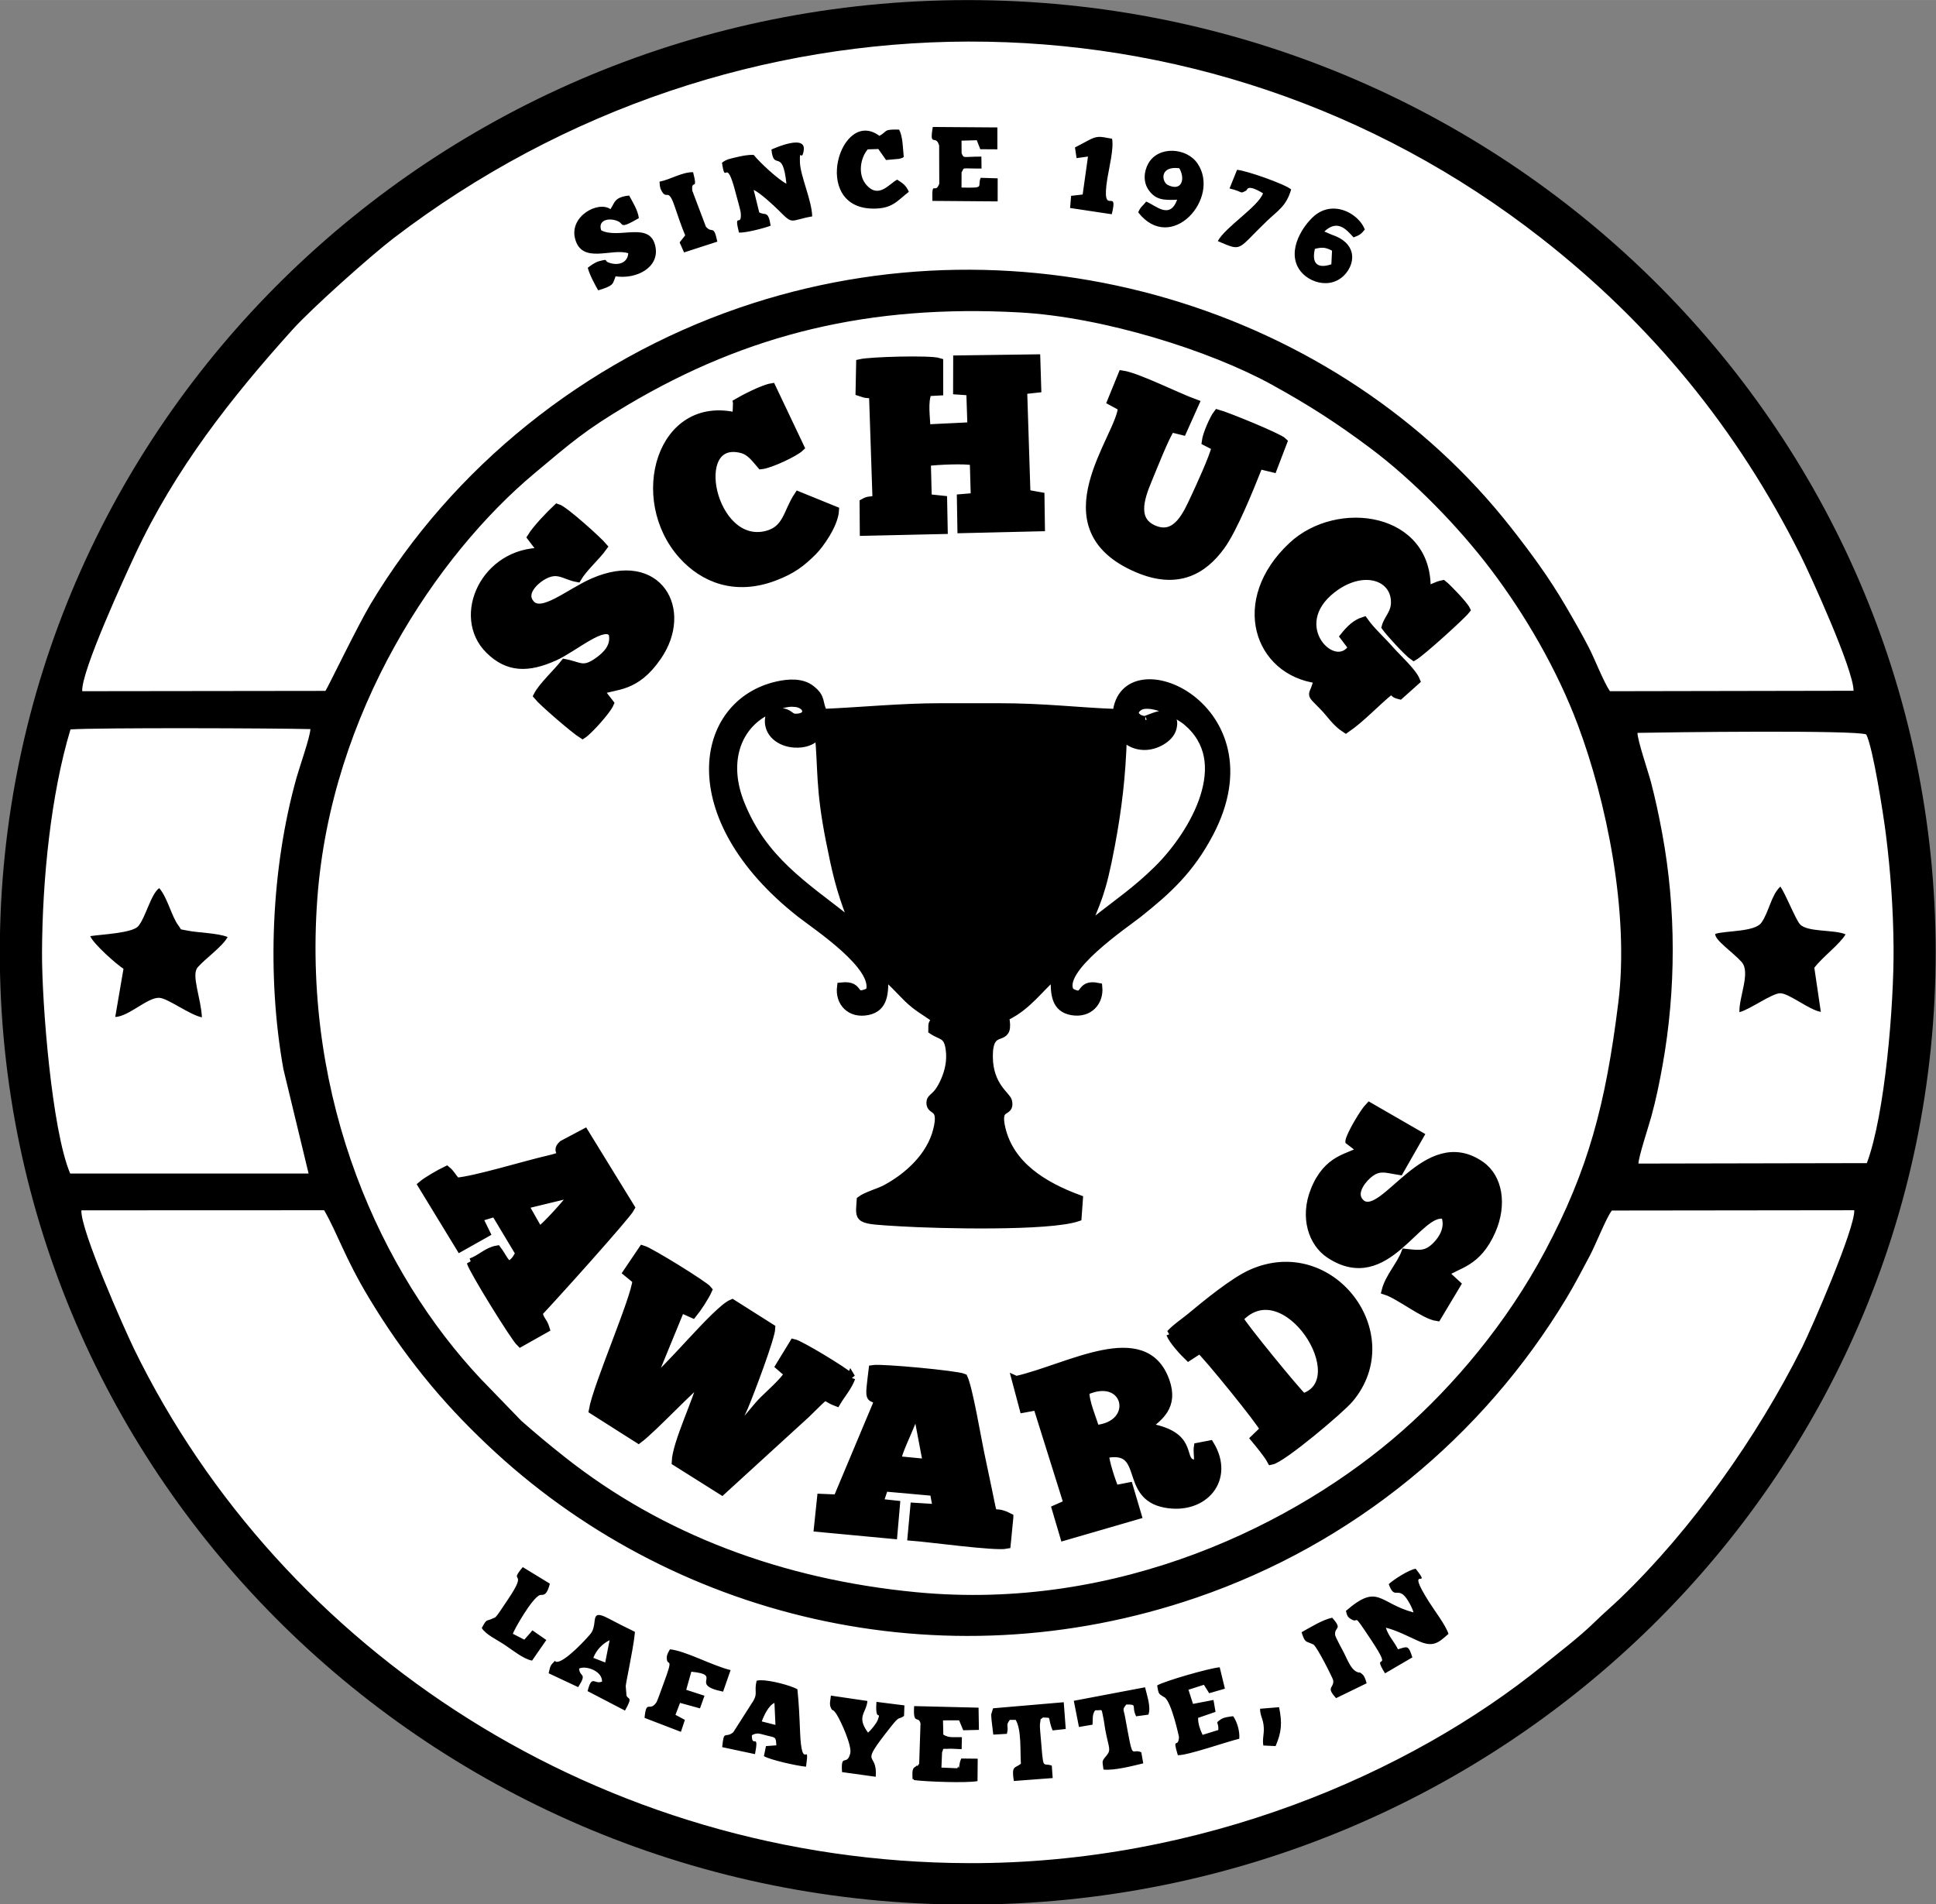
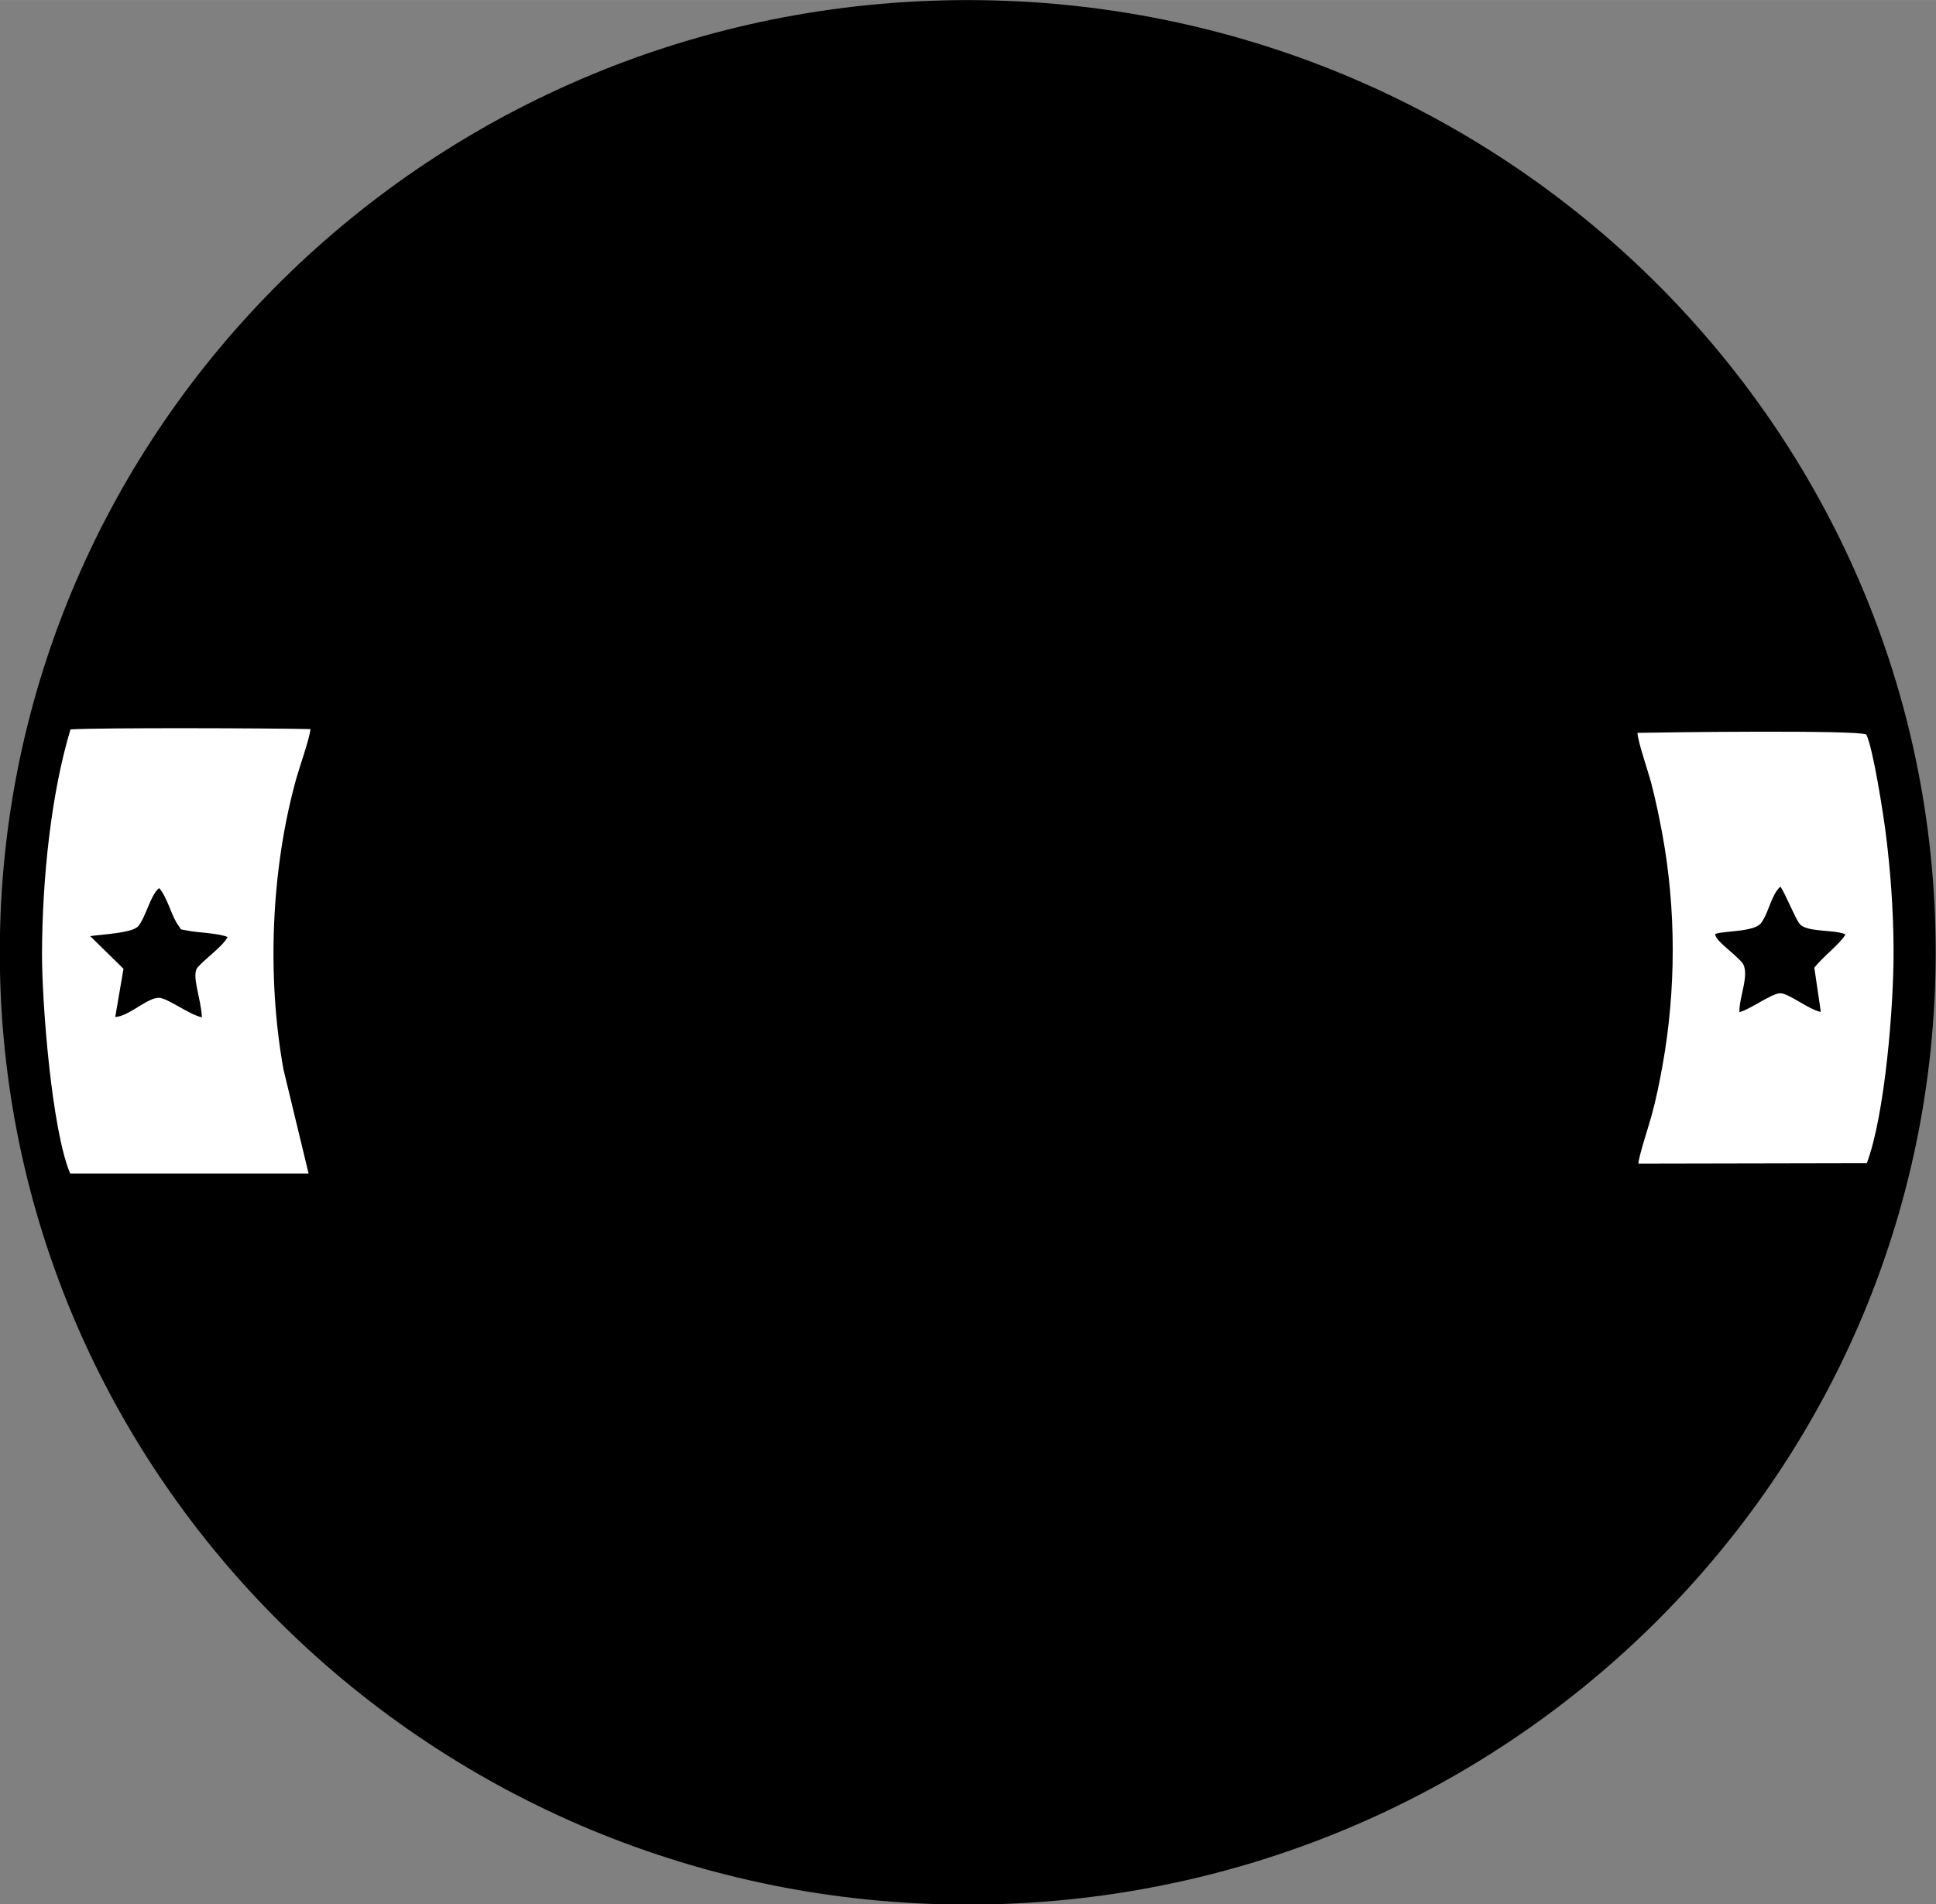
<svg xmlns="http://www.w3.org/2000/svg" width="400" height="393.51" clip-rule="evenodd" fill-rule="evenodd" image-rendering="optimizeQuality" shape-rendering="geometricPrecision" text-rendering="geometricPrecision" space="preserve" version="1.1" viewBox="0 0 4166.7 4099">
  <rect x="0" y="0" width="4166.7" height="4099" fill="#808080" stroke="none" />
  <defs>
    <style type="text/css">
    .str1 {stroke:black;stroke-width:6.94;stroke-miterlimit:2.613}
    .str0 {stroke:black;stroke-width:6.94;stroke-miterlimit:2.613}
    .fil2 {fill:none}
    .fil0 {fill:black}
    .fil1 {fill:white}
   </style>
  </defs>
  <g transform="translate(-3405 703.55)">
    <g transform="matrix(2.614 0 0 2.572 -2166 -1893.8)" stroke-width=".386">
      <g stroke-width=".386">
        <path d="m2928 462.83c220.07 0 419.31 89.21 563.52 233.42s233.42 343.45 233.42 563.52-89.21 419.31-233.42 563.52-343.45 233.42-563.52 233.42-419.31-89.21-563.52-233.42-233.42-343.45-233.42-563.52 89.21-419.31 233.42-563.52 343.45-233.42 563.52-233.42z" />
-         <path class="fil1" d="m2398.1 1475.6-199.87 0.079c-0.94 16.23 35.638 99.869 43.388 116.04 121.33 252.92 384.36 429.49 687.45 430.3 191.85 0.52 363.01-75.199 472.58-165.46 14.02-11.55 30.032-23.83 43.092-36.85 7-6.97 13.497-12.486 20.577-19.406 58.47-57.16 112.56-134.66 149.73-210.14 7.62-15.45 43.452-99.09 42.882-114.56l-199.59 0.245c-4.41 5.55-13.389 28.67-17.939 37.38-6.58 12.59-12.54 24.344-19.62 36.264-68.71 115.75-175.44 205.36-304.41 250.3-210.89 73.5-434.12 16.46-583.96-127.89-18.43-17.76-35.557-36.02-52.657-57.64-16.17-20.44-30.414-41.063-44.874-65.503-19.69-33.28-25.951-54.111-36.781-73.161zm163.54 298.67 22.297 13.836c-2.82 11.61-6.237 8.858-8.257 9.588-6.44 2.33-21.422 29.392-22.212 32.372l9.44 4.913 5.51-6.329c0.13-0.59 0.561-0.65 1.191-1.44l11.425 8.061-11.736 17.23c-6.98-1.21-16.263-8.926-22.243-12.966-7.05-4.75-15.609-8.662-19.169-14.232l0.01-0.032c4.25-8.37 3.697-5.343 9.067-8.053 3.33-1.67 0.36 0.544 3.02-1.946 0.89-0.82 7.813-11.493 9.113-13.433 18.28-27.33-0.164-12.19 12.546-27.57zm735.18 1.377c14.66 18.97-9.73-5.672 10.88 27.578 4.55 7.33 13.713 19.502 16.133 26.882-8.59 7.92-12.951 11.408-24.951 5.918-8.74-4-17.862-8.862-26.632-11.052 2.32 7.57 7.04 11.662 9.97 18.092 7.84-2.43 8.601-3.72 11.861 6.74l-22.5 13.362c-11.98-19.63 8.222 2.159-11.588-28.171-16.54-25.31-8.733-12.569-16.414-17.199-3.21-1.94-3.257-3.341-4.187-6.891 26.7-23.54 26.929-6.53 55.599 1.29-0.8-3.61-5.255-12.309-8.475-14.849-5.54-4.37-7.644 2.909-11.884-8.821 3.781-3.704 16.762-12.19 22.188-12.879zm-673.04 38.693c1.579-0.179 4.063 0.584 8.063 2.721 7.45 3.98 14.982 7.858 22.142 11.368-0.82 9.81-3.111 20.224-4.841 30.204-0.77 4.48-2.179 10.788-2.74 15.158l0.63 7.911c1.26 3.85 5.643 0.224-1.238 12.634l-30.796-16.281c3.66-14.38 5.535-5.22 11.915-7.99 0.27-8.91-13.446-13.68-18.896-10.87 0.54 7.67 6.995 3.041-0.755 15.521l-24.313-11.582v-0.01c0.82-3.38 0.968-5.886 3.098-8.196 4.01-4.34 0.654-0.728 4.514-1.448 7.07-1.33 22.711-18.248 26.811-23.298 5.07-6.24 1.67-15.308 6.405-15.846zm604.3 2.286c9.09 10.48 1.58 7.247 2.42 14.477 0.22 1.85 6.201 12.788 7.261 14.928 2.98 6.04 5.586 13.222 10.086 15.632 3.62 1.94 1.944-0.589 5.354 2.571 1.66 1.54 2.624 5.08 3.214 7.27l-25.13 12.42c-8.81-9.76-1.646-7.984-2.366-14.904-0.15-1.45-13.218-27.984-16.328-30.014l-3.393-1.424c-2.44-1.2-3.827-0.363-6.327-8.813v-0.01c7.17-4.03 17.268-10.486 25.208-12.136zm-594.94 18.82c-5.7 2.83-10.799 7.894-13.409 14.754v0.016l9.783 3.861zm49.684 7.618c12.96 1.3 35.073 13.798 49.933 17.388l-6.179 18.037c-29.25-6.04 1.005-13.994-26.165-16.684l-4.195 15.15 15.044 4.96-3.72 10.569-16.414-4.588-3.767 10.007 7.767 4.209-3.284 10.031-29.94-11.7-0.016 0.016c1.56-16.01 3.974-4.56 9.674-12.84 0.98-1.42 4.661-12.263 5.681-15.023 9.81-26.57 2.701-13.233 2.981-23.013 0.07-2.35 1.559-4.629 2.599-6.519zm452.64 15.039 4.28 17.903-12.942 3.805-4.358-7.057-12.709 4.145 3.736 11.851 16.88-3.307 1.673 9.976-14.359 5.031c-0.06 5.05 1.677 9.86 3.697 14.2l12.95-4.066c0.5-7.49-3.361-5 2.039-8.9 2.47-1.78 7.575-2.342 10.195-2.642 3.14 4.56 5.545 12.19 5.035 18.86-10.72 2.59-42.685 14.079-50.595 13.749-4.9-16.41 0.454-4.973 0.934-15.252 0-0.03-5.966-28.854-11.806-33.124-0.28-0.21-0.753-0.369-1.043-0.57-3.57-2.53-3.93-1.536-5.09-9.446h0.015c6.04-3.65 43.096-14.508 51.466-15.158zm-378.27 10.846c8.307-0.199 24.945 4.347 30.562 7.523 1.19 11 1.739 24.012 2.179 35.172h-0.01c1.42 36.53 8.19 5.511 4.95 29.65-7.18-0.55-30.167-5.85-34.687-8.86l1.689-8.37 8.53-0.641c-0.35-7.36-0.618-6.345-7.938-8.235-6.26-1.62-7.831-2.599-12.211-0.229-0.02 11.67 6.199-3.36 2.599 15.83l-27.029-5.854c1.46-15.26 2.28-6.875 9.09-12.404l16.686-26.565c3.55-6.27 0.422-7.951 2.592-16.621 0.79-0.24 1.81-0.367 2.996-0.396zm316.81 5.894c1.75 7.69 4.953 16.317 2.763 22.887l-10.133 1.4c-4.17-8.83 1.681-9.921-8.039-9.881-3.55 4.5-2.277 3.671-1.097 10.182 7.19 39.86 4.478 25.731 13.378 29.801l0.01-0.01 1.619 9.28c-8.71 2.15-24.012 6.2-32.742 5.19-0.89-7.46-1.697-6.58 2.413-11.59 4.24-5.18 1.852-6.318-0.988-22.048-0.52-2.88-0.984-7.205-1.564-9.715-1.95-8.43 0.175-6.008-6.615-6.258-2.81 3.14-1.891 8.838-2.241 12.048l-11.199 1.938-4.234-21.914zm-258.67 6.962 30.08 4.486c-0.9 10.23-9.362 12.97 0.498 26.51 2.36-2.04 6.972-7.696 8.032-10.656 3.14-8.85-2.37 3.256-1.09-15.094l23.029 2.943-0.327 8.86c-5.33 3.62-3.179-0.837-10.919 9.114-27.55 35.41-10.672 18.83-12.382 41.77l-27.729-3.916-0.01 0.016c-1.16-16.59 3.953-4.371 6.763-15.711 1.54-6.19-7.654-26.925-11.254-32.625-0.2-0.32-0.459-0.707-0.669-0.997-3.35-4.69-2.401-0.624-4.242-5.024-1.13-2.71-0.132-6.115 0.218-9.675zm191.72 5.546 1.642 22.396-10.857 1.179c-0.29-0.61-0.463-1.82-0.553-1.59s-0.388-1.04-0.498-1.4c-3.03-9.24 0.555-7.238-6.965-7.808-2.78 3.16-1.124-2.074-2.304 5.166-0.23 1.45 0.01 4.737 0.14 6.297 3 35.47 1.317 25.556 9.557 28.836l0.732 10.387-32.018 2.452c-2.01-13.28 0.815-10.366 5.845-14.446-0.72-10.71 0.603-28.463-4.327-36.723l-4.802 0.016c-3.95 5.38-0.498 4.322-2.428 11.692l-11.191 0.649c-0.49-4.01-1.016-8.348-1.346-11.518-0.13-1.24-0.421-4.495-0.311-5.585l1.479-4.929zm-238.19 0.593c-4.83 1.98-8.884 11.002-10.444 15.482h0.016l11.254 2.903zm115.03 2.642 53.023 1.313 0.296 18.591-12.927 0.324-3.378-8.322-13.277 0.04 0.265 11.898c4.7 3.07 8.588 1.956 15.308 2.136l-0.218 10.039c-2.64 0.03-8.112-0.47-10.032-0.34-6.93 0.48-4.26-1.121-6.07 2.959l-0.016-0.024-0.521 12.855 13.122 0.554c0.27-0.6 0.533-1.698 0.623-1.448 1.29 3.52 0.274-1.887 2.584-6.716l13.542 0.15-0.163 18.765c-9.31 1.79-43.168 0.426-52.268-0.854-1.67-3.4-1.009 3.811-1.339-4.359-0.27-6.48 2.221-6.426 2.701-6.946 2.81-3.07-0.43 2.473 2.88-2.397l1.089-33.574c-1.44-7.28-6.352 2.107-5.222-14.643zm300.45 0.918c2.66 13.32 2.066 20.798-2.864 32.538h-0.015l-10.078-0.467c-0.95-5.69 0.688-8.874 0.358-15.134-0.39-7.29-2.976-9.242-3.066-15.632z" />
-         <path class="fil1" d="m2928.6 497.54c-166.47 0.4-333.27 55.658-473.53 164.71-18.01 14-66.833 58.106-83.243 76.626-50.13 56.61-96.392 116.11-129.61 188.54-7.82 17.06-44.375 97.5-43.295 113.8l200.24-0.253h0.016c2.48-3.84 26.41-54.407 37.24-72.797 67.19-113.97 175.93-203.33 303.62-247.89 235.63-82.23 493.85 0.683 635.22 183.96 16.32 21.16 31 41.298 44.89 65.448 6.75 11.73 13.352 23.378 19.262 35.038 4.86 9.59 12.034 28.542 17.324 36.502l200.6-0.372c0.06-17.59-35.934-97.768-44.034-114.15-51.98-105.13-121.8-192.13-213.19-264.74-138.92-110.37-305.04-164.82-471.51-164.42zm-29.372 71.476 53.171 0.388v18.322l-14.087-0.087-2.864-7.523-12.569 0.364 0.07 10.474c1.99 4.68 0.709 2.844 16.289 2.864l0.117 10.007c-18.38 0.05-13.484-1.321-16.414 3.109h-0.023l-0.039 12.784c20.17 0.44 12.64-0.398 15.76-8.148l14.009 0.435-0.016 19.303-53.723-0.419c-0.57-18.71 2.08-4.741 5.65-14.351l-0.109-31.984c-2.66-9.9-8.292 2.363-5.222-15.537zm-27.745 2.207c3.03 5.67 3.121 15.144 3.821 22.934-1.63 0.93-0.05 0.447-3.72 1.527l-10.833 0.989-6.351-9.208-8.732 0.285c-6 7.02-8.607 21.263-0.957 29.943 10.14 11.52 18.564-1.108 25.184-4.588 4.57 3.08 7.047 4.314 9.627 10.174-9.41 7.24-13.368 14.542-30.438 14.042-50.54-1.47-25.683-84.995 6.187-60.875 6.979-3.777 2.716-5.611 16.211-5.221zm166.26 6.123c2.594 0.191 5.302 0.941 9.082 1.511 1.59 7.91-2.506 24.62-3.876 33.29-5.44 34.47 9.544 5.582 3.635 29.912l-34.314-5.245 0.841-10.174 9.502-1.092 4.389-31.779-9.394 1.313-1.308-8.924h-0.023l13.059-6.993c3.325-1.645 5.811-2.011 8.405-1.819zm-250.87 4.683c4.113 0.053 6.921 1.773 6.055 6.835-1.7 9.98-3.492-3.197-3.082 9.912 0.35 11.19 9.806 31.767 10.086 45.077-18.8 3.37-15.235 7.582-27.535-4.968-4.09-4.18-15.512-14.879-20.632-17.199l4.561 18.828c4.92 2.84 7.466-1.961 9.386 11.139-4.72 1.87-20.77 6.202-26.08 5.712-4.5-18.11 2.352-3.721 1.502-16.131-0.17-2.59-2.989-12.206-3.759-15.316-8.8-35.5-8.591-5.791-11.721-26.961 3.54-2.92 6.757-3.381 11.557-4.541 4.37-1.05 9.379-2.252 14.569-2.002 5.05 6.37 19.98 20.491 26.92 24.081-3.13-31.09-10.458-9.581-12.328-28.59l-0.01-8e-3c3.169-1.413 13.653-5.958 20.507-5.87zm309.79 6.914c7.956 0.196 16.001 3.911 20.476 10.561 19.5 28.97-21.574 76.261-48.774 41.011 1.83-4.79 3.794-5.326 6.514-9.066 7.76 3.05 19.392 15.484 25.542-1.566l-0.015 0.016c-11.72 0.58-17.749-0.115-23.309-7.895-4.82-6.76-4.166-15.665-0.366-22.515 4.11-7.415 11.975-10.742 19.931-10.545zm0.218 14.485c-10.6 1.161-8.683 11.892-4.055 14.184 11.17 5.53 14.554-4.68 9.394-14.05-2.054-0.278-3.825-0.3-5.339-0.134zm52.852 1.479c7.47 0.43 40.23 12.235 44.54 16.415-4.01 14.11-11.216 17.886-19.846 26.296-25.29 24.67-19.885 25.886-40.555 16.906 6.35-11.94 33.245-28.708 37.255-39.998-13.56-8.31-12.848-2.743-13.908-2.223-5.92 2.92-1.194 1.263-13.674-1.827zm-447.87 1.946c4.36 16.99-1.567 5.084-0.677 15.434l11.223 30.181c5.44 6.34 6.349-2.447 9.409 12.523l-27.372 9.027-3.673-8.402 4.592-5.902c-3.19-7.7-5.92-16.031-8.81-24.651-5.4-16.09-6.378-4.077-10.888-13.037-1.4-2.8-1.117-4.483-1.448-7.223 9.31-1.88 18.254-8.001 27.644-7.951zm-52.618 19.564c3.36 6.45 7.04 11.989 7.97 18.899-16.29 9.64-12.252 4.87-17.052 2.65-7.33-3.38-17.005-1.185-13.915 7.595 14.88 7.65 40.849-8.394 44.719 14.216 2.88 16.8-15.44 26.825-32.92 24.255l-0.926 2.642c-1.5 3.3-0.386 5.176-13.386 9.066-2.72-4.78-7.014-12.85-8.584-18.86 1.91-1.59 5.888-4.637 9.518-5.577 9.08-2.34 2.15-0.205 9.3 1.725 7.94 2.15 14.147-1.304 14.507-8.315-13.3-4.64-38.219 9.569-43.769-12.191-4.81-18.89 19.068-31.9 29.138-24.73l0.016 8e-3 1.479-2.539c1.89-3.18 2.547-7.715 13.908-8.845zm581.28 10.949c11.199 0.655 21.339 9.014 24.399 17.539-3.32 4.06-4.384 4.622-9.254 6.542-5.72-6.4-13.052-15.514-24.072-4.944h0.015l5.845 2.579c20.5 6.74 19.988 22.686 11.798 32.586-12.33 14.89-33.88 7.045-39.94-6.345-7.81-17.24 7.875-37.608 15.845-43.368 4.963-3.594 10.272-4.886 15.363-4.588zm-12.444 32.823c-1.254 0.135-2.642 0.411-4.249 0.846-2.93 12.73 2.53 16.671 13.55 12.911l0.552-11.408c-3.547-1.867-6.091-2.756-9.853-2.35z" />
-         <path class="fil1" d="m2205.5 1246.2c9.65-1.5 34.77-2.53 39.58-8.37 6.17-7.5 10.31-26.74 17.21-31.82 6.88 7.95 10.12 23.65 15.84 31.32 3.31 4.44-0.07 2.59 7.21 4.2 8.4 1.85 25.37 2.03 33.29 5.43-4.09 7.85-18.67 18.3-24.66 25.35-5.5 6.48 2.72 25.63 3.5 41.85-10.24-2.07-28.27-16.13-35.26-16.34-9.71-0.29-24.85 15.55-36.12 16.05l6.8-40.33c-5.52-3.51-24.78-20.8-27.39-27.34zm159.05 111.26c-13.72-77.76-10.15-167.75 10.77-243.7 2.59-9.4 11.04-33.51 11.47-40.82-28.67-0.78-174.3-1.31-197.54 0.26-16.14 54.27-23.18 125.54-23.44 186.54-0.18 42.18 8.04 148.67 23.18 185.13l196.31 0.02-20.76-87.44z" />
+         <path class="fil1" d="m2205.5 1246.2c9.65-1.5 34.77-2.53 39.58-8.37 6.17-7.5 10.31-26.74 17.21-31.82 6.88 7.95 10.12 23.65 15.84 31.32 3.31 4.44-0.07 2.59 7.21 4.2 8.4 1.85 25.37 2.03 33.29 5.43-4.09 7.85-18.67 18.3-24.66 25.35-5.5 6.48 2.72 25.63 3.5 41.85-10.24-2.07-28.27-16.13-35.26-16.34-9.71-0.29-24.85 15.55-36.12 16.05l6.8-40.33zm159.05 111.26c-13.72-77.76-10.15-167.75 10.77-243.7 2.59-9.4 11.04-33.51 11.47-40.82-28.67-0.78-174.3-1.31-197.54 0.26-16.14 54.27-23.18 125.54-23.44 186.54-0.18 42.18 8.04 148.67 23.18 185.13l196.31 0.02-20.76-87.44z" />
        <path class="fil1" d="m3543.5 1244.3c8.94-2.81 32.54-1.5 37.96-9.36 6.31-9.13 8.01-23.05 15.62-30.24 4.44 6.5 12.42 27.3 16.08 31.5 6.04 6.93 28.48 4.32 37.61 8.53-5.21 8.7-18.7 18.59-25.74 27.94l5.36 36.95c-9.86-1.78-26.15-15.53-33.37-15.61-6.87-0.07-24.72 13.49-33.67 15.83-0.43-12.81 9.44-33.34 1.81-42.02-7.13-8.11-22.48-18.5-21.67-23.53zm124.31-166.86c-7.94-3.89-165.86-1.86-188.36-1.35-0.15 5.91 8.91 32.8 11.11 41.33 3.57 13.86 6.51 27.88 9.25 42.93 11.53 63.36 11.41 130.7 0.29 193.82-2.56 14.5-5.36 28.56-9.26 42.94-2.36 8.72-10.45 33.48-10.63 39.44l188.06-0.38c14.88-40.22 22.4-132.35 22-180.6-0.26-32.17-2.47-63.39-6.31-94.56-2.06-16.68-10.57-72.39-16.15-83.58z" />
      </g>
-       <path class="fil1 str0" d="m2562.8 1471.2 12.24 21.94c4.49-2.51 25.04-25.44 29.04-32.1zm306.68 213.59 25.1 2.47-7.78-41.76c-2.66 2.26-2.79 1.4-5.68 8.82-3.41 8.76-10.24 22.78-11.63 30.47zm155.26-57.78c-0.54 8.54 5.83 23.18 8.32 31.88 36.98-3.2 26.76-48.33-8.32-31.88zm126.64-60.76c2.03 5.14 47.61 61.78 52.71 66.14 44.01-14.01-14.68-108.16-52.71-66.14zm-189.29 166.34-2.21 22.86c-9.2 1.95-63.56-5.65-77.95-6.73l2.24-24.83 18.58 1.18-2.54-13.85-41.02-3.74-4.27 13.04 13.81 1.51-2.15 25.19-61.75-5.89 2.56-24.91 13.3 0.57 33.84-81.99-3.65-1.97c-1.25-0.92-3.62 0.25-2.76-8.66 0.47-4.81 1.12-10.51 1.77-15.75 7.21-1.19 68.98 4.68 74.55 7.19 4.22 9.22 11.01 50.08 13.6 62.71 2.14 10.43 4.51 21.79 6.59 31.89 5.94 28.9 1.17 13.44 17.46 22.17zm5.78-114.76c43.2-9.95 105.74-48.28 122.84 0.79 7.33 21.03-5.23 29.89-15.75 38.38 39.55 6.45 27.14 26.32 37.34 30.3 8.41 3.28 4.3-7.07 5.33-13.63l9.7-1.9c17.17 28.67-4.89 55.25-36.56 49.35-35.51-6.61-13.22-49.14-50.04-41.39 0.32 6.89 5.54 22.99 8.36 29.48l11.54-2.28 6.97 23.89-60.15 17.75-6.69-23.04 9.7-4.35-25.22-81.7-11.18 2.08-6.22-23.74zm127.01-38.78c2.23 5.76 10.87 15.21 14.87 19.11l9.34-6.17c5.79 4.74 51.29 61.76 53.07 67l-7.78 7.65c4.24 5.22 10.68 13.02 13.57 18.48 8.96-1.76 56.79-42.62 64.37-51.82 44.36-53.85-15.39-134.39-80.72-104.68-14.69 6.68-37.11 25.46-50.01 36.31-6.47 5.44-11.47 8.44-16.72 14.12zm-262.86 36.77c-6.98-6.43-42.36-27.88-47.28-28.96l-11.55 19.22 7.17 6.32c-3.21 6.47-16.69 18.07-22.38 24.2-5.23 5.64-16.83 21.52-22.83 24.54 1.76-7.43 5.81-14.26 8.64-21.12 5.04-12.19 22.06-57.9 22.3-65.78l-32.03-20.63c-13.3 5.83-54.57 58.44-67.34 66.08l24.98-61.87 9.89 4.52c3.73-4.61 10.2-14.67 12.52-20.08-2.7-3.76-47.64-31.97-53.7-33.77l-12.76 19.19 7.79 6.49c-1.09 15.55-32.36 87.8-35.96 108.82l37.47 24.2c12.23-9.32 45.82-46.11 52.4-49.44-3.46 16.39-21.07 52.57-21.63 68.41l37.9 24.25 69.14-64.21c20.18-19.7 12.16-14.99 25.19-10.01 3.82-6.57 9.3-12.75 12.05-20.39zm-313-96.6c7.74-2.62 13.38-9.25 21.48-10.61 4.14 5.62 5.22 9.48 9.59 13.26 4.54-2.69 5.79-4.37 9.03-10.17l-20.15-34.16-13.89 4.26 6.24 12.96-21.15 12.09-31.43-52.37c3.93-3.42 14.93-9.86 20.18-12.37 3.36 2.81 4.91 6.26 8 9.71 15.83-1.31 55.83-13.9 76.25-18.69 19.91-4.66 2.96-4.95 11.44-12.57l17.96-9.67 37.88 62.61c-3.07 6.35-66.44 77.81-75.99 87.86 1.5 7.04 3.9 6.72 5.85 13.32l-20.64 11.8c-4.8-4.64-38.78-60.41-40.67-67.28zm723.42-101.65c1.23-5.94 12.12-24.48 16.23-28.71l41.38 24.26-16.57 29.51c-11.22-1.74-17.37-4.91-26.66 3.69-5.54 5.13-13.83 16.45-4.59 24.07 19.5 13.43 53.41-63.76 97.9-32.53 14.96 10.5 18.36 33.24 9.09 54.78-11.88 27.59-28.18 27.83-38.74 35.61l10 9.39-16.06 27.25c-10.43-1.47-30.96-18.31-42.17-21.94 2.74-11.11 12.23-21.27 16.08-31.59 12.43 1.42 17.79 1.97 25.72-6.22 5.81-6.02 11-15.48 7.03-25.51-22.52-6.94-47.83 64.49-95.07 32.75-13.99-9.4-21.1-30.69-12.33-53.17 10.75-27.56 28.7-27.26 38.74-33.9l-9.98-7.73zm-395.06-124.83c7.7-20.78-44.43-55.44-57.21-65.68-101.22-81.11-83.76-175.81-18.76-190.61 8.96-2.04 19.81-2.83 27.26 3.02 9.6 7.53 5.75 11.2 10.45 20.01 32.69-1.43 63.38-4.74 97.44-4.74h46.47c38.85 0 65.05 3.64 97.78 4.84 5.72-60.09 130.66-5.38 76.17 100.2-16.06 31.12-34.83 48.27-58.73 67.61-10.74 8.69-67.37 47.24-55.94 65.47 14.43 8.16 6.23-7.64 23.03-4.06 1.19 12.56-7.75 22.49-21.4 20.13-13.77-2.37-14.57-14.37-14.1-29.63-7.79 4.37-18.55 20.59-33.39 30.15-10.94 7.04-7.35 1.61-7.04 10.87 0.49 14.54-14.44 0.52-14.22 26.92 0.21 24.52 14.77 32.39 15.83 37.22 2.4 10.99-10.33 1.78-5.46 22.72 7.19 30.98 34.57 48.07 63.8 59.05l-1.09 15.29c-23.7 8.12-113.66 6.03-145.24 4.11-36.92-2.24-33.99-1.6-33-18.5 4.42-3.45 15.06-6.44 20.49-9.39 18.44-10 37-27.15 42.42-49.05 5.3-21.41-5.65-15.02-5.48-23.02 0.12-5.69 5.04-2.84 11.77-18.47 3.33-7.75 5.37-16.57 4.08-26.26-1.71-12.88-6.73-10.74-14.37-16-0.07-7.67 0.6-4.09 2.43-9.7-9.51-6.84-14.77-9.34-22.56-16.95-3.5-3.42-16.8-17.96-19.8-19.55 0.43 14.78 0.11 27.18-13.27 30.05-14.27 3.06-23.6-7.18-21.89-20.35 17.34-2.03 7.55 11.85 23.54 4.29zm368.91-261.5c-3.24 16.36-8.43 9.16 4.56 22.6 5.97 6.17 10.19 13.54 18.41 18.91 12.85-8.91 24.68-22.28 36.78-32.17 5.21 2.2 2.04 2.54 7.66 3.96l13.29-12.07c-2.86-7.42-15.39-18.78-21.22-25.54-7.52-8.74-15.49-15.64-21.62-24.45-6.83 2.22-11.49 7.11-16.15 12.99l6.8 9.15c-14.83 23.91-56.04-18.28-16.66-49.07 24.58-19.23 50.36-11.17 51.74 9.52 0.71 10.71-5.66 14.83-7.66 22.4 2.93 4.28 18.32 21.49 23.02 24.66 6.14-3.63 39.19-33.96 43.04-39.05-1.98-4.21-15.41-18.39-19.05-21.31-6.11 1.29-6.66 2.94-13.6 4.83 2.09-61.71-72.91-72.42-110.26-37.02-48.33 45.8-28.31 105.21 20.94 111.65zm-543.9-19.02c26.45-38.97 0.81-85.9-52.65-62.19-20.13 8.93-42.61 29.47-51.99 17.97-7.4-9.04 3.49-19.03 9-22.55 13.4-8.59 18.94-0.97 29.74 0.98 5.2-8.89 15.06-17.25 21.32-26.11-3.72-4.59-31.96-30.71-37.75-32.41-5.98 5.67-17.01 17.36-21.3 24.42l9.22 12.34c-47.35-0.64-71.71 53.88-43.82 81.93 15.26 15.35 31.58 15.76 53.57 5.68 16.4-7.52 41.04-30.09 48-19.52 2.72 11.28-5.62 18.76-11.12 22.89-13.15 9.89-15.97 4.49-28.45 2.1-5.93 7.78-18.13 19.09-22.27 27.29 4.18 5.29 30.61 28.45 36.96 32.43 4.85-3.17 19.91-20.07 22.37-26.03l-8.19-10.73c13.34-5.04 29.22-1.75 47.36-28.47zm65.8-212.41c5.94-3.58 21.54-11.67 28.35-12.8l23.44 50.17c-4.31 4.26-24.61 14.05-32.02 14.81-4.54-5.26-8.65-11.63-16.15-13.53-44.13-11.2-24.98 83.59 20.57 72.04 17.21-4.36 17.08-19.31 26.14-32.95l30.02 12.4c-0.67 11.51-12.17 28.26-18.23 34.37-9.19 9.27-16.72 15.33-31.7 21.09-32.2 12.38-58.2 1.33-75.3-17.99-41.68-47.1-18.09-131.43 44.43-115.87l0.45-11.73zm385.93 32.57c0.63-5.72 6.43-19.3 9.61-23.44 7.16 1.94 50.43 19.83 53.91 23.48l-8.34 22.18-11.58-2.85c-7.5 19.17-20.96 53.39-31.39 67.97-14.54 20.3-35.54 33.1-68.64 18.69-79.22-34.49-13.18-110.48-12.54-134.94l-8.79-4.84 8.94-22.33c12.24 1.81 45.43 18.78 59.73 24.02l-10.18 23.1-9.5-2.4c-4.54 5.86-15.43 34.27-19.19 43.38-6.68 16.16-12.37 34.83 6.19 41.89 17.98 6.84 26.5-13.49 32.25-25.93 3.86-8.35 16.14-35.37 17.73-43.69zm-229.2-41.51c-3.47 8.69-1.3 20.67-1.12 30.55l37.42-1.85-0.96-29.32-10.85-0.76 0.08-25.81 64.79-0.9 0.77 25.15-11.61 1.28 2.74 86.81 11.53 2.1 0.36 25.8-65.12 1.57-0.42-25.72 11.46-0.98-0.84-29.94c-7.47-1.85-30.07-0.57-39 0.39l0.76 30.5 12.65 1.35 0.48 25.12-65.45 1.49-0.18-24.19c5.19-2.99 4.86-0.63 10.64-3.22l-2.88-87.45c-1.69-0.23-4.74-0.32-5.8-0.51-0.46-0.08-0.94-0.19-1.35-0.28l-3.91-1.29 0.47-23.98c8.28-1.95 57.39-3.38 64.73-0.97l0.02 24.5-9.38 0.51zm572.15 511.57c9.37-76.75-10.06-170.73-33.51-234.26-17.2-46.62-43.68-92.82-72.1-130.96-26.85-36.02-64.39-75.28-100.47-102.62-26.44-20.04-49.15-35.17-81.2-53.09-51.08-28.56-139.31-56.9-209.14-60.76-123.53-6.81-224.81 17.86-324.59 78.05-35.45 21.39-46.73 31.69-76.96 57.38-80.89 68.72-168.82 201.24-180.11 358.8-12.21 170.5 53.25 315.2 135.45 404.07l33.53 35.22c11.47 10.32 23.13 20.19 36.36 30.82 80.96 65 179.79 102.74 290.74 113.62 168.33 16.51 315.66-57.71 402.91-135.79 42.65-38.17 86.52-90.54 118.5-151.66 35.62-68.07 50.11-123.11 60.58-208.83zm-684.22-251.69c-6.085 0.176-14.55 2.723-25.496 10.039-21 14.038-29.232 42.014-16.834 74.024 18.375 47.469 52.442 68.908 89.329 98.39 2.195 1.754 3.841 3.323 5.557 4.889-1.229-2.597-2.496-5.198-3.673-8.291-8.731-22.862-12.241-38.842-17.067-63.636-8.732-44.851-6.284-60.266-9.152-89.387-0.913 0.983-1.788 1.972-3.043 3.085-3.467 3.076-8.848 5.619-17.223 5.079-5.747-0.376-11.254-2.433-15.277-6.131-4.023-3.698-6.394-9.321-5.277-15.522 0.528-1.209 1.129-2.062 2.016-2.555 3.245-1.416 5.855-2.015 8.234-1.843s4.262 1.207 5.557 2.081c2.589 1.747 3.062 2.882 7.58 2.484 4.434-0.389 6.191-2.163 6.825-3.861 0.634-1.698 0.248-3.842-1.774-5.767-1.517-1.444-4.114-2.712-7.822-3.022v0.01c-0.772-0.065-1.59-0.088-2.459-0.063zm293.1 1.691c-3.715-0.039-6.529 0.839-8.623 2.951-1.441 1.455-1.869 2.624-1.943 3.598s0.215 1.915 0.935 2.898c1.441 1.967 4.76 3.647 7.957 3.477-0.462 0.025 0.19-0.054 0.922-0.316 0.732-0.262 1.713-0.654 2.814-1.088 2.202-0.869 4.872-1.914 7.568-2.545 2.697-0.631 5.661-1.199 8.524 0.742 1.431 0.971 2.458 2.692 2.764 4.434 0.274 1.56 0.094 3.18-0.316 4.957v0.185l-0.109 0.416v0.012c-1.195 4.605-4.767 8.158-9.033 10.734s-9.385 4.186-14.482 4.043c-6.263-0.176-10.6-2.538-13.75-4.869-1.383-1.023-2.514-1.936-3.627-2.764-0.993 32.888-4.134 59.82-9.842 90.812-7.66 41.593-11.658 46.45-21.295 71.182 0.088-0.077 0.174-0.129 0.262-0.207 3.065-2.7 5.985-5.69 8.539-7.752 18.946-15.304 33.389-24.975 51.109-42.676 15.114-15.095 31.457-38.114 38.6-61.303 7.143-23.189 5.52-45.916-14.783-63.146-2.496-2.12-11.011-7.737-19.699-11.016-4.344-1.639-8.772-2.719-12.486-2.758z" />
    </g>
  </g>
  <script />
</svg>